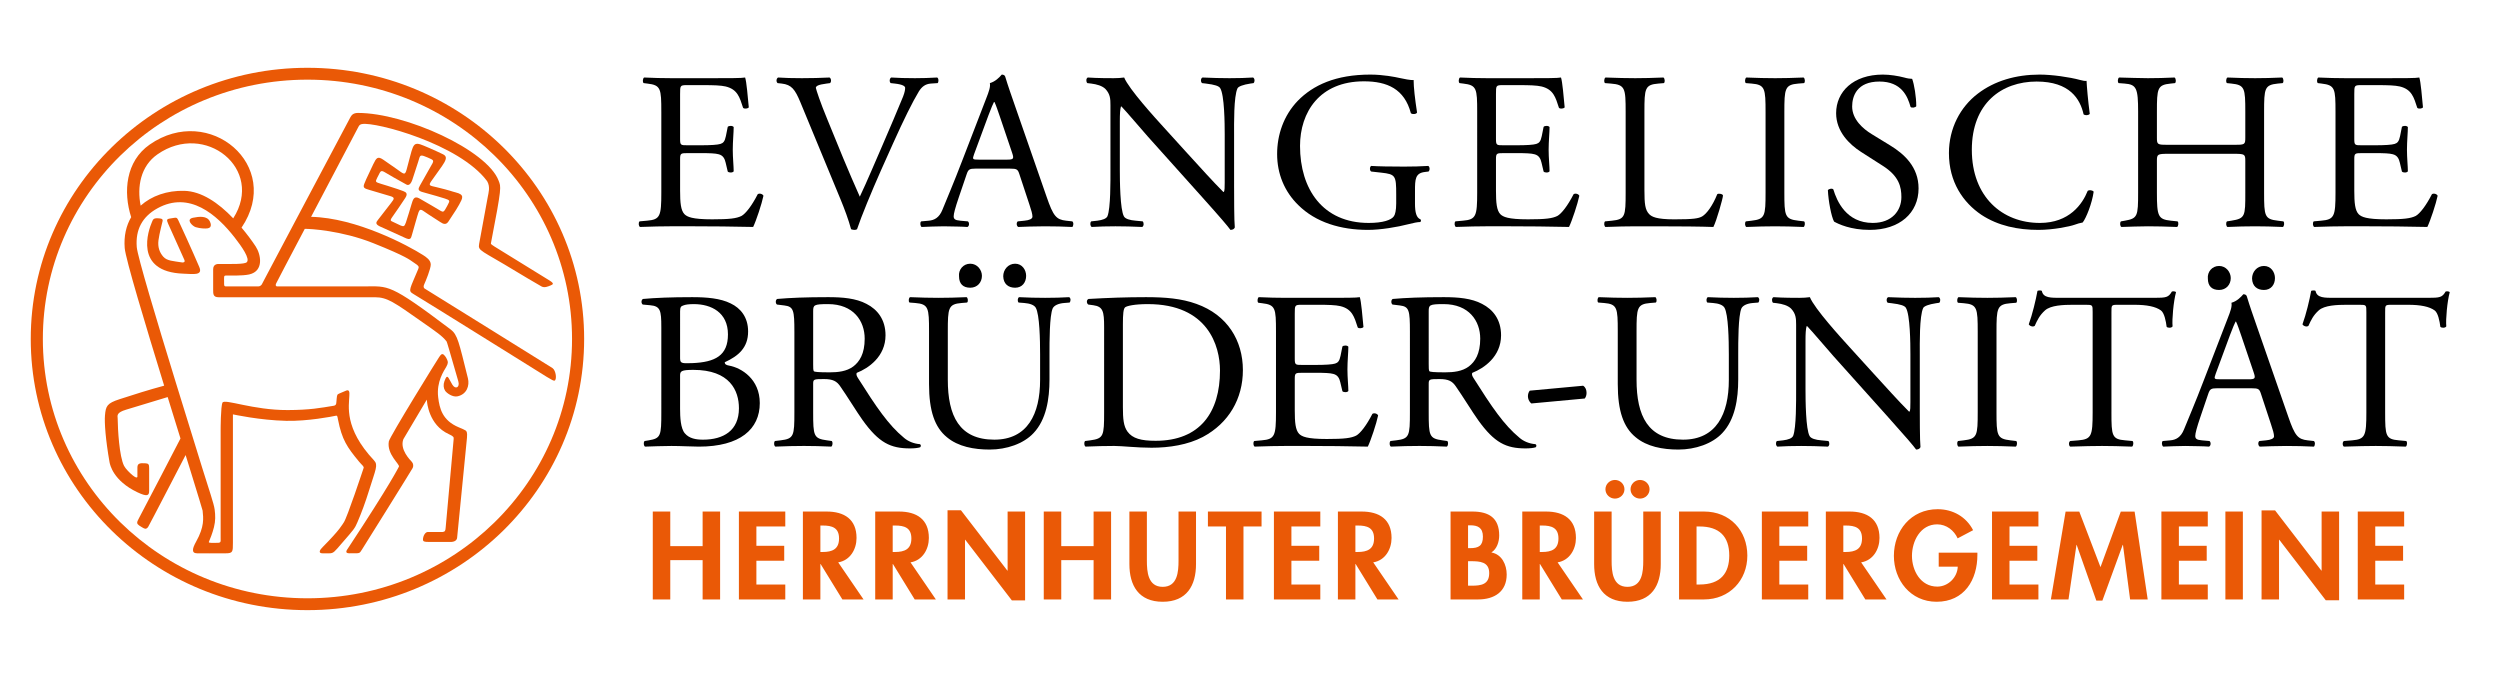
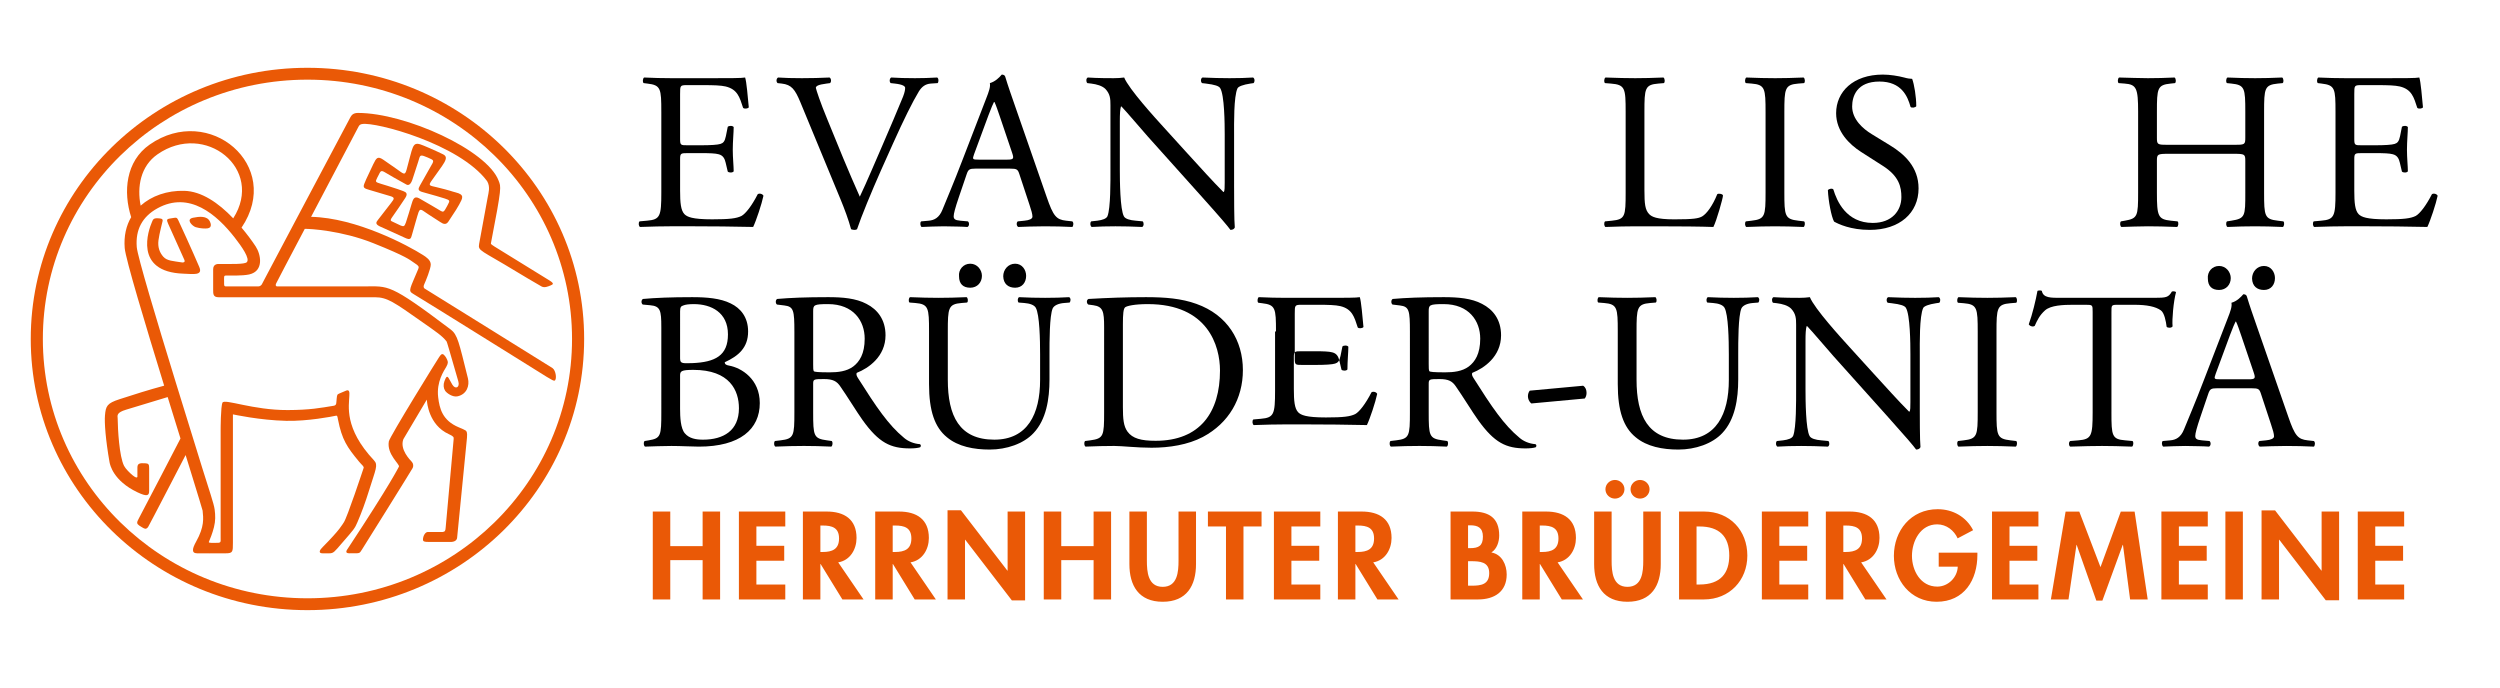
<svg xmlns="http://www.w3.org/2000/svg" version="1.2" overflow="visible" preserveAspectRatio="none" viewBox="0 0 512.236 143.732" xml:space="preserve" y="0px" x="0px" width="160" height="44">
  <path d="M135.499,23.382c0-4.88-0.094-5.584-2.862-5.911l-0.75-0.095    c-0.282-0.186-0.188-1.031,0.093-1.172c2.018,0.093,3.614,0.141,5.537,0.141    h8.821c3.003,0,5.771,0,6.334-0.141c0.282,0.797,0.563,4.175,0.751,6.24    c-0.188,0.282-0.938,0.375-1.172,0.093c-0.704-2.204-1.127-3.847-3.566-4.458    c-0.986-0.234-2.488-0.282-4.552-0.282h-3.379c-1.407,0-1.407,0.095-1.407,1.877    v9.385c0,1.312,0.141,1.312,1.549,1.312h2.721c1.971,0,3.426-0.093,3.989-0.281    c0.563-0.186,0.891-0.468,1.126-1.642l0.376-1.924    c0.234-0.282,1.032-0.282,1.22,0.047c0,1.126-0.188,2.955-0.188,4.739    c0,1.689,0.188,3.473,0.188,4.503c-0.188,0.329-0.986,0.329-1.22,0.047    l-0.422-1.83c-0.188-0.844-0.517-1.548-1.455-1.784    c-0.657-0.187-1.783-0.234-3.613-0.234h-2.721c-1.408,0-1.549,0.047-1.549,1.267    v6.616c0,2.486,0.141,4.082,0.892,4.88c0.563,0.563,1.548,1.079,5.677,1.079    c3.613,0,4.974-0.188,6.006-0.704c0.844-0.47,2.112-2.111,3.332-4.551    c0.328-0.234,0.985-0.093,1.172,0.329c-0.328,1.642-1.501,5.255-2.111,6.521    c-4.223-0.094-8.399-0.141-12.575-0.141h-4.223c-2.018,0-3.613,0.047-6.381,0.141    c-0.281-0.141-0.376-0.892-0.094-1.173l1.549-0.141    c2.674-0.234,2.909-0.938,2.909-5.865V23.382z" vector-effect="non-scaling-stroke" />
  <path d="M163.97,21.318c-1.079-2.628-1.783-3.613-3.8-3.847l-0.845-0.095    c-0.328-0.282-0.282-0.938,0.094-1.172c1.361,0.093,2.862,0.141,4.88,0.141    c2.064,0,3.707-0.047,5.677-0.141c0.329,0.187,0.422,0.89,0.094,1.172    l-0.704,0.095c-1.783,0.234-2.158,0.516-2.205,0.89    c0.093,0.47,0.891,3.003,2.346,6.57c2.158,5.441,4.317,10.838,6.663,16.187    c1.454-3.096,3.425-7.929,4.504-10.416c1.361-3.191,3.566-8.492,4.364-10.51    c0.374-0.985,0.422-1.502,0.422-1.831c0-0.327-0.47-0.704-2.112-0.89    l-0.845-0.095c-0.328-0.282-0.235-0.985,0.094-1.172    c1.313,0.093,3.096,0.141,4.88,0.141c1.548,0,3.003-0.047,4.551-0.141    c0.328,0.187,0.328,0.938,0.094,1.172l-1.408,0.095    c-1.126,0.093-1.83,0.656-2.44,1.642c-1.313,2.206-3.144,6.005-5.254,10.792    l-2.534,5.77c-1.876,4.317-4.082,9.76-4.879,12.248    c-0.141,0.093-0.329,0.141-0.516,0.141c-0.235,0-0.47-0.048-0.704-0.141    c-0.517-1.971-1.361-4.27-2.159-6.242L163.97,21.318z" vector-effect="non-scaling-stroke" />
  <path d="M208.87,36.426c-0.329-1.033-0.517-1.173-1.924-1.173h-7.085    c-1.173,0-1.455,0.141-1.783,1.126l-1.642,4.927    c-0.704,2.111-1.033,3.378-1.033,3.895c0,0.563,0.235,0.844,1.361,0.938    l1.549,0.141c0.328,0.235,0.328,0.985-0.094,1.173    c-1.22-0.094-2.675-0.094-4.88-0.141c-1.548,0-3.238,0.093-4.504,0.141    c-0.281-0.188-0.376-0.938-0.094-1.173l1.549-0.141    c1.126-0.093,2.158-0.61,2.814-2.299c0.845-2.159,2.159-5.208,4.13-10.464    l4.786-12.668c0.657-1.688,0.938-2.581,0.798-3.332    c1.126-0.328,1.924-1.172,2.439-1.782c0.281,0,0.61,0.093,0.704,0.422    c0.61,2.063,1.361,4.222,2.064,6.287l6.428,18.862    c1.361,4.036,1.97,4.739,3.988,4.973l1.267,0.141    c0.329,0.235,0.235,0.985,0,1.173c-1.923-0.094-3.565-0.141-5.677-0.141    c-2.253,0-4.036,0.093-5.396,0.141c-0.376-0.188-0.422-0.938-0.094-1.173    l1.361-0.141c0.986-0.093,1.642-0.375,1.642-0.844    c0-0.516-0.234-1.36-0.609-2.486L208.87,36.426z M199.579,32.25    c-0.375,1.08-0.329,1.126,0.985,1.126h5.771c1.361,0,1.454-0.187,1.033-1.453    l-2.534-7.649c-0.375-1.126-0.797-2.392-1.079-2.955h-0.094    c-0.141,0.234-0.61,1.36-1.126,2.768L199.579,32.25z" vector-effect="non-scaling-stroke" />
  <path d="M252.862,39.336c0,1.407,0,6.991,0.142,8.21    c-0.095,0.281-0.376,0.517-0.893,0.517c-0.562-0.799-1.923-2.44-6.005-7.086    l-10.886-12.387c-1.267-1.455-4.458-5.302-5.443-6.334h-0.094    c-0.188,0.563-0.235,1.643-0.235,3.05v10.228c0,2.206,0.047,8.305,0.845,9.712    c0.281,0.517,1.22,0.798,2.392,0.892l1.455,0.141    c0.281,0.376,0.235,0.939-0.094,1.173c-2.111-0.094-3.753-0.141-5.489-0.141    c-1.971,0-3.238,0.047-4.88,0.141c-0.328-0.234-0.375-0.892-0.094-1.173    l1.268-0.141c1.079-0.141,1.83-0.422,2.064-0.938    c0.657-1.689,0.609-7.413,0.609-9.667V21.974c0-1.314-0.047-2.299-1.032-3.377    c-0.657-0.658-1.783-0.985-2.91-1.126l-0.797-0.095    c-0.282-0.282-0.282-0.985,0.093-1.172c1.971,0.141,4.457,0.141,5.302,0.141    c0.751,0,1.548-0.047,2.158-0.141c0.939,2.393,6.475,8.586,8.023,10.321    l4.551,5.116c3.238,3.611,5.538,6.24,7.742,8.491h0.094    c0.189-0.234,0.189-0.985,0.189-1.97V28.121c0-2.204-0.048-8.305-0.939-9.712    c-0.282-0.422-1.033-0.704-2.909-0.938l-0.798-0.095    c-0.329-0.282-0.281-1.031,0.094-1.172c2.158,0.093,3.754,0.141,5.536,0.141    c2.019,0,3.238-0.047,4.833-0.141c0.375,0.234,0.375,0.89,0.094,1.172l-0.656,0.095    c-1.502,0.234-2.441,0.609-2.628,0.985c-0.798,1.688-0.704,7.506-0.704,9.664    V39.336z" vector-effect="non-scaling-stroke" />
-   <path d="M289.922,42.525c0,1.877,0.281,3.003,1.125,3.332    c0.142,0.141,0.142,0.422-0.047,0.563c-0.564,0-1.409,0.188-2.3,0.422    c-2.487,0.658-5.864,1.221-8.398,1.221c-5.583,0-10.698-1.548-14.311-5.209    c-2.815-2.815-4.315-6.521-4.315-10.65c0-3.988,1.312-8.023,4.223-11.121    c3.143-3.285,7.789-5.489,14.873-5.489c2.674,0,5.161,0.516,5.96,0.704    c0.89,0.188,2.347,0.516,2.909,0.422c0,1.548,0.282,3.988,0.704,6.803    c-0.141,0.376-0.985,0.422-1.267,0.141c-1.316-5.066-4.834-6.662-9.619-6.662    c-9.104,0-13.092,6.476-13.092,13.512c0,9.009,4.645,16.095,14.077,16.095    c2.909,0,4.643-0.61,5.161-1.407c0.234-0.329,0.468-1.173,0.468-2.676v-1.875    c0-3.942-0.141-4.224-3.05-4.553l-2.064-0.234c-0.374-0.188-0.328-1.032,0-1.173    c1.36,0.095,3.942,0.141,6.71,0.141c1.831,0,3.425-0.046,4.974-0.141    c0.328,0.188,0.376,0.892,0.047,1.173l-0.751,0.093    c-1.971,0.236-2.016,1.55-2.016,3.942V42.525z" vector-effect="non-scaling-stroke" />
-   <path d="M302.667,23.382c0-4.88-0.093-5.584-2.86-5.911l-0.751-0.095    c-0.283-0.186-0.188-1.031,0.093-1.172c2.018,0.093,3.613,0.141,5.538,0.141    h8.82c3.002,0,5.771,0,6.333-0.141c0.282,0.797,0.563,4.175,0.752,6.24    c-0.189,0.282-0.939,0.375-1.174,0.093c-0.703-2.204-1.126-3.847-3.565-4.458    c-0.986-0.234-2.487-0.282-4.553-0.282h-3.377c-1.407,0-1.407,0.095-1.407,1.877    v9.385c0,1.312,0.141,1.312,1.548,1.312h2.72c1.972,0,3.427-0.093,3.989-0.281    c0.563-0.186,0.891-0.468,1.126-1.642l0.377-1.924    c0.232-0.282,1.03-0.282,1.219,0.047c0,1.126-0.188,2.955-0.188,4.739    c0,1.689,0.188,3.473,0.188,4.503c-0.188,0.329-0.986,0.329-1.219,0.047    l-0.423-1.83c-0.189-0.844-0.517-1.548-1.456-1.784    c-0.656-0.187-1.782-0.234-3.613-0.234h-2.72c-1.407,0-1.548,0.047-1.548,1.267    v6.616c0,2.486,0.141,4.082,0.89,4.88c0.563,0.563,1.548,1.079,5.679,1.079    c3.613,0,4.974-0.188,6.006-0.704c0.845-0.47,2.111-2.111,3.332-4.551    c0.327-0.234,0.985-0.093,1.172,0.329c-0.328,1.642-1.503,5.255-2.111,6.521    c-4.222-0.094-8.398-0.141-12.575-0.141h-4.222c-2.02,0-3.613,0.047-6.382,0.141    c-0.282-0.141-0.377-0.892-0.096-1.173l1.55-0.141    c2.675-0.234,2.908-0.938,2.908-5.865V23.382z" vector-effect="non-scaling-stroke" />
  <path d="M333.086,23.382c0-4.926-0.095-5.677-3.05-5.911l-1.172-0.095    c-0.282-0.186-0.189-1.031,0.093-1.172c2.627,0.093,4.224,0.141,6.1,0.141    c1.829,0,3.425-0.047,5.771-0.141c0.281,0.141,0.375,0.985,0.093,1.172l-1.125,0.095    c-2.77,0.234-2.862,0.985-2.862,5.911v16.329c0,2.955,0.141,4.176,0.985,5.068    c0.515,0.516,1.408,1.079,5.113,1.079c3.99,0,4.975-0.188,5.725-0.61    c0.939-0.563,2.16-2.252,3.098-4.645c0.281-0.234,1.174-0.047,1.174,0.282    c0,0.515-1.316,5.302-1.971,6.569c-2.395-0.094-6.852-0.141-11.684-0.141h-4.316    c-1.971,0-3.473,0.047-6.1,0.141c-0.281-0.141-0.375-0.892-0.093-1.173    l1.407-0.141c2.72-0.281,2.815-0.938,2.815-5.865V23.382z" vector-effect="non-scaling-stroke" />
  <path d="M361.754,23.477c0-4.975-0.094-5.772-2.86-6.006l-1.176-0.095    c-0.281-0.186-0.187-1.031,0.096-1.172c2.347,0.093,3.94,0.141,5.91,0.141    c1.879,0,3.473-0.047,5.819-0.141c0.282,0.141,0.377,0.985,0.095,1.172    l-1.175,0.095c-2.767,0.234-2.86,1.031-2.86,6.006v16.704    c0,4.973,0.094,5.629,2.86,5.958l1.175,0.141c0.282,0.188,0.188,1.032-0.095,1.173    c-2.347-0.094-3.94-0.141-5.819-0.141c-1.97,0-3.563,0.047-5.91,0.141    c-0.282-0.141-0.377-0.892-0.096-1.173l1.176-0.141    c2.767-0.329,2.86-0.985,2.86-5.958V23.477z" vector-effect="non-scaling-stroke" />
  <path d="M383.109,48.063c-3.94,0-6.428-1.221-7.319-1.736    c-0.564-1.033-1.174-4.365-1.267-6.569c0.233-0.329,0.938-0.422,1.125-0.141    c0.704,2.392,2.629,6.991,8.07,6.991c3.941,0,5.865-2.581,5.865-5.396    c0-2.065-0.423-4.364-3.846-6.568l-4.458-2.91    c-2.347-1.548-5.068-4.224-5.068-8.071c0-4.456,3.473-8.069,9.571-8.069    c1.455,0,3.145,0.281,4.365,0.61c0.61,0.187,1.267,0.281,1.641,0.281    c0.423,1.126,0.845,3.752,0.845,5.725c-0.186,0.281-0.938,0.422-1.172,0.141    c-0.61-2.253-1.878-5.302-6.382-5.302c-4.599,0-5.584,3.049-5.584,5.207    c0,2.721,2.252,4.692,3.99,5.772l3.752,2.345    c2.957,1.831,5.865,4.553,5.865,9.009    C393.103,44.543,389.21,48.063,383.109,48.063z" vector-effect="non-scaling-stroke" />
-   <path d="M405.238,19.582c3.425-2.674,7.787-3.988,12.668-3.988    c2.533,0,6.098,0.516,8.304,1.126c0.564,0.141,0.893,0.234,1.315,0.188    c0.046,1.079,0.282,4.034,0.655,6.896c-0.232,0.329-0.936,0.377-1.267,0.095    c-0.704-3.191-2.815-6.85-9.619-6.85c-7.177,0-13.277,4.551-13.277,14.264    c0,9.853,6.241,15.296,13.935,15.296c6.052,0,8.729-3.942,9.806-6.709    c0.331-0.236,1.034-0.141,1.221,0.188c-0.327,2.438-1.548,5.537-2.251,6.428    c-0.564,0.093-1.126,0.282-1.644,0.468c-1.031,0.376-4.408,1.08-7.413,1.08    c-4.222,0-8.257-0.845-11.684-3.144c-3.754-2.581-6.662-6.851-6.662-12.904    C399.325,26.807,401.67,22.351,405.238,19.582z" vector-effect="non-scaling-stroke" />
  <path d="M444.283,32.156c-2.252,0-2.344,0.093-2.344,1.501v6.616    c0,4.927,0.232,5.583,2.861,5.865l1.361,0.141    c0.281,0.188,0.187,1.032-0.095,1.173c-2.534-0.094-4.128-0.141-5.957-0.141    c-2.02,0-3.613,0.093-5.443,0.141c-0.281-0.141-0.376-0.892-0.095-1.173    l0.799-0.141c2.625-0.47,2.72-0.938,2.72-5.865V23.382    c0-4.926-0.327-5.725-2.768-5.911l-1.218-0.095    c-0.281-0.186-0.19-1.031,0.092-1.172c2.301,0.046,3.895,0.141,5.914,0.141    c1.829,0,3.423-0.047,5.442-0.141c0.282,0.141,0.373,0.985,0.092,1.172    l-0.89,0.095c-2.724,0.282-2.815,0.985-2.815,5.911v5.397    c0,1.453,0.092,1.5,2.344,1.5h13.422c2.252,0,2.344-0.047,2.344-1.5v-5.397    c0-4.926-0.092-5.629-2.86-5.911l-0.894-0.095    c-0.281-0.186-0.186-1.031,0.095-1.172c2.16,0.093,3.754,0.141,5.679,0.141    c1.829,0,3.424-0.047,5.534-0.141c0.282,0.141,0.377,0.985,0.095,1.172    l-0.984,0.095c-2.72,0.282-2.815,0.985-2.815,5.911v16.892    c0,4.927,0.096,5.536,2.815,5.865l1.126,0.141    c0.281,0.188,0.186,1.032-0.096,1.173c-2.251-0.094-3.846-0.141-5.675-0.141    c-1.925,0-3.613,0.047-5.679,0.141c-0.281-0.141-0.376-0.892-0.095-1.173    l0.894-0.141c2.86-0.47,2.86-0.938,2.86-5.865V33.657    c0-1.408-0.092-1.501-2.344-1.501H444.283z" vector-effect="non-scaling-stroke" />
  <path d="M478.531,23.382c0-4.88-0.095-5.584-2.86-5.911l-0.753-0.095    c-0.281-0.186-0.187-1.031,0.095-1.172c2.017,0.093,3.613,0.141,5.538,0.141    h8.82c3.001,0,5.771,0,6.333-0.141c0.281,0.797,0.563,4.175,0.75,6.24    c-0.187,0.282-0.937,0.375-1.172,0.093c-0.704-2.204-1.126-3.847-3.564-4.458    c-0.988-0.234-2.487-0.282-4.553-0.282h-3.378c-1.407,0-1.407,0.095-1.407,1.877    v9.385c0,1.312,0.141,1.312,1.548,1.312h2.721c1.97,0,3.427-0.093,3.989-0.281    c0.564-0.186,0.891-0.468,1.126-1.642l0.376-1.924    c0.232-0.282,1.031-0.282,1.218,0.047c0,1.126-0.186,2.955-0.186,4.739    c0,1.689,0.186,3.473,0.186,4.503c-0.186,0.329-0.985,0.329-1.218,0.047    l-0.422-1.83c-0.19-0.844-0.517-1.548-1.456-1.784    c-0.658-0.187-1.784-0.234-3.613-0.234h-2.721c-1.407,0-1.548,0.047-1.548,1.267    v6.616c0,2.486,0.141,4.082,0.891,4.88c0.562,0.563,1.548,1.079,5.679,1.079    c3.613,0,4.972-0.188,6.006-0.704c0.844-0.47,2.11-2.111,3.332-4.551    c0.327-0.234,0.984-0.093,1.171,0.329c-0.327,1.642-1.502,5.255-2.11,6.521    c-4.223-0.094-8.398-0.141-12.575-0.141h-4.222c-2.02,0-3.613,0.047-6.383,0.141    c-0.281-0.141-0.376-0.892-0.095-1.173l1.548-0.141    c2.675-0.234,2.91-0.938,2.91-5.865V23.382z" vector-effect="non-scaling-stroke" />
  <path d="M135.499,68.365c0-3.473-0.188-4.364-2.299-4.551l-1.501-0.141    c-0.376-0.281-0.328-0.985,0.047-1.173c2.534-0.234,5.724-0.375,10.088-0.375    c2.956,0,5.771,0.234,7.883,1.313c2.018,0.985,3.566,2.862,3.566,5.865    c0,3.379-1.97,5.116-4.786,6.429c0,0.469,0.375,0.609,0.892,0.703    c2.533,0.47,6.287,2.816,6.287,7.837c0,5.443-4.035,9.103-12.481,9.103    c-1.361,0-3.659-0.141-5.63-0.141c-2.064,0-3.66,0.093-5.395,0.141    c-0.282-0.141-0.376-0.893-0.094-1.174l0.845-0.141    c2.486-0.422,2.58-0.938,2.58-5.865V68.365z M139.346,74.605    c0,1.314,0.047,1.408,2.44,1.314c4.786-0.188,7.367-1.595,7.367-6.006    c0-4.598-3.425-6.334-6.991-6.334c-1.032,0-1.736,0.095-2.158,0.281    c-0.469,0.141-0.657,0.376-0.657,1.221V74.605z M139.346,85.491    c0,1.688,0.094,4.083,0.985,5.113c0.892,1.08,2.299,1.315,3.707,1.315    c4.175,0,7.366-1.877,7.366-6.568c0-3.707-1.877-8.024-9.337-8.024    c-2.533,0-2.722,0.282-2.722,1.221V85.491z" vector-effect="non-scaling-stroke" />
  <path d="M162.764,69.35c0-4.458-0.141-5.255-2.065-5.491l-1.501-0.187    c-0.329-0.235-0.329-0.985,0.047-1.173c2.627-0.234,5.865-0.375,10.463-0.375    c2.909,0,5.677,0.234,7.835,1.407c2.252,1.173,3.895,3.285,3.895,6.569    c0,4.457-3.519,6.897-5.865,7.835c-0.235,0.282,0,0.752,0.235,1.126    c3.753,6.054,6.24,9.808,9.431,12.482c0.797,0.704,1.97,1.22,3.237,1.314    c0.235,0.093,0.282,0.468,0.048,0.656c-0.422,0.141-1.173,0.233-2.064,0.233    c-3.989,0-6.381-1.171-9.713-5.91c-1.219-1.736-3.143-4.974-4.598-7.086    c-0.704-1.033-1.455-1.501-3.332-1.501c-2.111,0-2.205,0.046-2.205,1.032v5.911    c0,4.928,0.094,5.49,2.816,5.865l0.985,0.141    c0.282,0.236,0.188,1.033-0.094,1.174c-2.111-0.094-3.707-0.141-5.584-0.141    c-1.97,0-3.659,0.047-5.865,0.141c-0.281-0.141-0.375-0.845-0.093-1.174    l1.173-0.141c2.721-0.329,2.815-0.938,2.815-5.865V69.35z M166.611,76.059    c0,0.845,0,1.362,0.141,1.549c0.141,0.141,0.845,0.235,3.238,0.235    c1.689,0,3.472-0.188,4.833-1.221c1.268-0.985,2.347-2.627,2.347-5.818    c0-3.706-2.299-7.227-7.507-7.227c-2.91,0-3.05,0.188-3.05,1.502V76.059z" vector-effect="non-scaling-stroke" />
  <path d="M213.11,74.042c0-2.908-0.094-8.305-0.892-9.712    c-0.328-0.563-1.172-0.892-2.346-0.985l-1.172-0.093    c-0.281-0.329-0.188-0.939,0.093-1.126c1.783,0.093,3.52,0.141,5.349,0.141    c1.971,0,3.238-0.047,4.928-0.141c0.374,0.234,0.328,0.844,0.093,1.126    l-1.126,0.093c-1.173,0.093-2.064,0.515-2.346,1.125    c-0.657,1.548-0.657,6.945-0.657,9.572v5.303c0,4.082-0.657,8.397-3.284,11.214    c-2.018,2.205-5.49,3.426-8.962,3.426c-3.237,0-6.475-0.61-8.774-2.581    c-2.486-2.065-3.66-5.49-3.66-11.074V69.257c0-4.88-0.093-5.678-2.815-5.912    l-1.173-0.093c-0.281-0.188-0.188-0.985,0.094-1.126    c2.346,0.093,3.941,0.141,5.817,0.141c1.924,0,3.473-0.047,5.772-0.141    c0.281,0.141,0.375,0.938,0.093,1.126l-1.126,0.093    c-2.721,0.234-2.815,1.032-2.815,5.912V79.391c0,7.554,2.347,12.527,9.525,12.527    c6.804,0,9.384-5.348,9.384-12.482V74.042z M196.5,57.76    c-0.141-1.36,0.844-2.628,2.299-2.628c1.455,0,2.393,1.314,2.393,2.535    c0,1.36-0.939,2.486-2.393,2.486C197.344,60.153,196.5,59.356,196.5,57.76z     M205.556,57.76c0-1.36,0.985-2.628,2.44-2.628    c1.454,0,2.252,1.314,2.252,2.535c0,1.36-0.798,2.486-2.252,2.486    C206.588,60.153,205.602,59.356,205.556,57.76z" vector-effect="non-scaling-stroke" />
  <path d="M226.228,68.365c0-3.284-0.235-4.27-2.205-4.551l-1.033-0.141    c-0.375-0.235-0.422-0.985,0.047-1.173c3.988-0.234,7.789-0.375,11.777-0.375    c3.941,0,7.272,0.281,10.323,1.407c6.334,2.299,9.524,7.647,9.524,13.841    c0,5.958-2.861,11.072-8.21,13.982c-3.05,1.643-6.898,2.251-10.511,2.251    c-3.003,0-6.006-0.374-7.648-0.374c-1.97,0-3.66,0.047-5.865,0.141    c-0.281-0.141-0.375-0.893-0.094-1.174l1.08-0.141    c2.721-0.375,2.815-0.938,2.815-5.865V68.365z M230.075,85.116    c0,2.485,0.141,3.988,0.939,5.114c1.033,1.454,2.815,1.924,5.771,1.924    c9.103,0,13.185-5.96,13.185-14.688c0-5.161-2.486-13.888-14.78-13.888    c-2.769,0-4.27,0.376-4.645,0.658c-0.375,0.282-0.47,1.455-0.47,3.566V85.116z" vector-effect="non-scaling-stroke" />
-   <path d="M261.442,69.302c0-4.88-0.094-5.584-2.862-5.911l-0.75-0.095    c-0.282-0.187-0.189-1.031,0.093-1.171c2.018,0.093,3.613,0.141,5.537,0.141    h8.821c3.001,0,5.771,0,6.333-0.141c0.282,0.797,0.564,4.174,0.752,6.24    c-0.188,0.281-0.938,0.375-1.174,0.093c-0.704-2.205-1.126-3.847-3.564-4.457    c-0.986-0.234-2.487-0.282-4.553-0.282h-3.377c-1.408,0-1.408,0.095-1.408,1.877    v9.385c0,1.313,0.141,1.313,1.549,1.313h2.721c1.971,0,3.426-0.094,3.988-0.281    c0.563-0.188,0.891-0.469,1.126-1.642l0.377-1.924    c0.231-0.282,1.03-0.282,1.219,0.047c0,1.126-0.189,2.955-0.189,4.739    c0,1.688,0.189,3.473,0.189,4.504c-0.189,0.328-0.987,0.328-1.219,0.047    l-0.423-1.829c-0.189-0.845-0.517-1.549-1.456-1.784    c-0.656-0.187-1.782-0.234-3.612-0.234h-2.721c-1.408,0-1.549,0.048-1.549,1.267    v6.616c0,2.486,0.141,4.082,0.892,4.881c0.562,0.562,1.548,1.078,5.678,1.078    c3.613,0,4.973-0.188,6.006-0.704c0.845-0.47,2.11-2.11,3.332-4.551    c0.327-0.234,0.984-0.093,1.171,0.329c-0.327,1.642-1.502,5.255-2.11,6.521    c-4.223-0.094-8.398-0.141-12.575-0.141h-4.223    c-2.018,0-3.613,0.047-6.381,0.141c-0.282-0.141-0.376-0.893-0.095-1.174    l1.549-0.141c2.674-0.234,2.909-0.938,2.909-5.865V69.302z" vector-effect="non-scaling-stroke" />
+   <path d="M261.442,69.302c0-4.88-0.094-5.584-2.862-5.911l-0.75-0.095    c-0.282-0.187-0.189-1.031,0.093-1.171c2.018,0.093,3.613,0.141,5.537,0.141    h8.821c3.001,0,5.771,0,6.333-0.141c0.282,0.797,0.564,4.174,0.752,6.24    c-0.188,0.281-0.938,0.375-1.174,0.093c-0.704-2.205-1.126-3.847-3.564-4.457    c-0.986-0.234-2.487-0.282-4.553-0.282h-3.377c-1.408,0-1.408,0.095-1.408,1.877    v9.385c0,1.313,0.141,1.313,1.549,1.313h2.721c1.971,0,3.426-0.094,3.988-0.281    c0.563-0.188,0.891-0.469,1.126-1.642l0.377-1.924    c0.231-0.282,1.03-0.282,1.219,0.047c0,1.126-0.189,2.955-0.189,4.739    c-0.189,0.328-0.987,0.328-1.219,0.047    l-0.423-1.829c-0.189-0.845-0.517-1.549-1.456-1.784    c-0.656-0.187-1.782-0.234-3.612-0.234h-2.721c-1.408,0-1.549,0.048-1.549,1.267    v6.616c0,2.486,0.141,4.082,0.892,4.881c0.562,0.562,1.548,1.078,5.678,1.078    c3.613,0,4.973-0.188,6.006-0.704c0.845-0.47,2.11-2.11,3.332-4.551    c0.327-0.234,0.984-0.093,1.171,0.329c-0.327,1.642-1.502,5.255-2.11,6.521    c-4.223-0.094-8.398-0.141-12.575-0.141h-4.223    c-2.018,0-3.613,0.047-6.381,0.141c-0.282-0.141-0.376-0.893-0.095-1.174    l1.549-0.141c2.674-0.234,2.909-0.938,2.909-5.865V69.302z" vector-effect="non-scaling-stroke" />
  <path d="M288.884,69.35c0-4.458-0.141-5.255-2.064-5.491l-1.5-0.187    c-0.331-0.235-0.331-0.985,0.045-1.173c2.629-0.234,5.865-0.375,10.464-0.375    c2.91,0,5.677,0.234,7.836,1.407c2.251,1.173,3.895,3.285,3.895,6.569    c0,4.457-3.519,6.897-5.865,7.835c-0.235,0.282,0,0.752,0.235,1.126    c3.753,6.054,6.238,9.808,9.43,12.482c0.799,0.704,1.971,1.22,3.237,1.314    c0.235,0.093,0.281,0.468,0.049,0.656c-0.423,0.141-1.175,0.233-2.065,0.233    c-3.989,0-6.382-1.171-9.714-5.91c-1.22-1.736-3.143-4.974-4.597-7.086    c-0.704-1.033-1.455-1.501-3.332-1.501c-2.111,0-2.204,0.046-2.204,1.032v5.911    c0,4.928,0.093,5.49,2.814,5.865l0.985,0.141    c0.281,0.236,0.186,1.033-0.096,1.174c-2.11-0.094-3.704-0.141-5.583-0.141    c-1.971,0-3.659,0.047-5.865,0.141c-0.281-0.141-0.373-0.845-0.092-1.174    l1.172-0.141c2.722-0.329,2.815-0.938,2.815-5.865V69.35z M292.734,76.059    c0,0.845,0,1.362,0.141,1.549c0.141,0.141,0.844,0.235,3.236,0.235    c1.689,0,3.473-0.188,4.833-1.221c1.267-0.985,2.347-2.627,2.347-5.818    c0-3.706-2.3-7.227-7.507-7.227c-2.909,0-3.05,0.188-3.05,1.502V76.059z" vector-effect="non-scaling-stroke" />
  <path d="M324.372,80.643c0.516,0.329,0.703,0.892,0.703,1.502    c0,0.469-0.141,0.891-0.374,1.172l-10.934,1.033    c-0.516-0.423-0.704-1.033-0.704-1.501c0-0.47,0.141-0.892,0.375-1.174    L324.372,80.643z" vector-effect="non-scaling-stroke" />
  <path d="M354.227,74.042c0-2.908-0.094-8.305-0.892-9.712    c-0.327-0.563-1.172-0.892-2.347-0.985l-1.172-0.093    c-0.281-0.329-0.188-0.939,0.093-1.126c1.782,0.093,3.52,0.141,5.35,0.141    c1.971,0,3.237-0.047,4.926-0.141c0.377,0.234,0.329,0.844,0.096,1.126    l-1.126,0.093c-1.176,0.093-2.065,0.515-2.347,1.125    c-0.658,1.548-0.658,6.945-0.658,9.572v5.303c0,4.082-0.656,8.397-3.283,11.214    c-2.019,2.205-5.49,3.426-8.963,3.426c-3.236,0-6.476-0.61-8.772-2.581    c-2.487-2.065-3.661-5.49-3.661-11.074V69.257c0-4.88-0.093-5.678-2.814-5.912    l-1.174-0.093c-0.281-0.188-0.186-0.985,0.095-1.126    c2.346,0.093,3.941,0.141,5.816,0.141c1.925,0,3.473-0.047,5.773-0.141    c0.281,0.141,0.373,0.938,0.092,1.126l-1.126,0.093    c-2.72,0.234-2.814,1.032-2.814,5.912V79.391c0,7.554,2.347,12.527,9.524,12.527    c6.804,0,9.385-5.348,9.385-12.482V74.042z" vector-effect="non-scaling-stroke" />
  <path d="M393.353,85.257c0,1.407,0,6.991,0.141,8.21    c-0.095,0.281-0.376,0.518-0.892,0.518c-0.562-0.799-1.923-2.44-6.006-7.086    l-10.884-12.387c-1.268-1.455-4.458-5.302-5.443-6.335h-0.095    c-0.187,0.563-0.235,1.643-0.235,3.051v10.228c0,2.206,0.049,8.306,0.846,9.713    c0.281,0.517,1.22,0.799,2.393,0.892l1.455,0.141    c0.281,0.377,0.233,0.939-0.095,1.174c-2.111-0.094-3.753-0.141-5.489-0.141    c-1.97,0-3.236,0.047-4.88,0.141c-0.327-0.234-0.376-0.893-0.095-1.174    l1.269-0.141c1.078-0.141,1.829-0.422,2.063-0.938    c0.657-1.689,0.61-7.413,0.61-9.667V67.895c0-1.314-0.048-2.299-1.033-3.377    c-0.656-0.658-1.781-0.985-2.909-1.126l-0.796-0.095    c-0.281-0.281-0.281-0.985,0.092-1.171c1.973,0.141,4.458,0.141,5.303,0.141    c0.753,0,1.548-0.047,2.16-0.141c0.938,2.393,6.474,8.586,8.022,10.321    l4.553,5.116c3.237,3.611,5.536,6.239,7.74,8.491h0.096    c0.186-0.234,0.186-0.985,0.186-1.971V74.042c0-2.204-0.046-8.305-0.938-9.712    c-0.281-0.422-1.032-0.704-2.907-0.937l-0.799-0.095    c-0.329-0.281-0.281-1.031,0.093-1.171c2.159,0.093,3.755,0.141,5.536,0.141    c2.02,0,3.239-0.047,4.835-0.141c0.374,0.234,0.374,0.89,0.093,1.171    l-0.656,0.095c-1.502,0.234-2.441,0.609-2.628,0.985    c-0.799,1.689-0.704,7.507-0.704,9.665V85.257z" vector-effect="non-scaling-stroke" />
  <path d="M405.224,69.398c0-4.975-0.095-5.772-2.862-6.006l-1.173-0.095    c-0.281-0.187-0.186-1.031,0.095-1.171c2.345,0.093,3.94,0.141,5.911,0.141    c1.877,0,3.473-0.047,5.819-0.141c0.281,0.141,0.374,0.985,0.093,1.171    l-1.173,0.095c-2.77,0.234-2.862,1.031-2.862,6.006v16.704    c0,4.973,0.093,5.629,2.862,5.958l1.173,0.141    c0.281,0.188,0.189,1.033-0.093,1.174c-2.347-0.094-3.942-0.141-5.819-0.141    c-1.971,0-3.566,0.047-5.911,0.141c-0.281-0.141-0.376-0.893-0.095-1.174    l1.173-0.141c2.768-0.329,2.862-0.985,2.862-5.958V69.398z" vector-effect="non-scaling-stroke" />
  <path d="M432.622,86.194c0,4.928,0.091,5.631,2.814,5.865l1.502,0.141    c0.281,0.188,0.187,1.033-0.095,1.174c-2.674-0.094-4.271-0.141-6.146-0.141    c-1.876,0-3.519,0.047-6.523,0.141c-0.281-0.141-0.373-0.938,0-1.174    l1.689-0.141c2.677-0.234,2.909-0.938,2.909-5.865V65.221    c0-1.455,0-1.502-1.407-1.502h-2.579c-2.02,0-4.599,0.095-5.773,1.173    c-1.126,1.033-1.593,2.065-2.11,3.239c-0.374,0.281-1.03,0.045-1.221-0.329    c0.753-2.111,1.457-5.114,1.784-6.991c0.14-0.095,0.752-0.141,0.893,0    c0.281,1.501,1.829,1.455,3.986,1.455h19.003c2.533,0,2.955-0.095,3.659-1.314    c0.235-0.095,0.752-0.048,0.844,0.141c-0.514,1.923-0.844,5.725-0.703,7.132    c-0.186,0.374-0.985,0.374-1.218,0.093c-0.141-1.173-0.472-2.908-1.175-3.425    c-1.077-0.797-2.86-1.173-5.443-1.173h-3.332c-1.407,0-1.357,0.047-1.357,1.596    V86.194z" vector-effect="non-scaling-stroke" />
  <path d="M463.262,82.346c-0.327-1.032-0.514-1.173-1.921-1.173h-7.086    c-1.175,0-1.456,0.141-1.784,1.126l-1.643,4.928    c-0.704,2.11-1.031,3.377-1.031,3.895c0,0.562,0.236,0.845,1.361,0.938    l1.549,0.141c0.327,0.236,0.327,0.985-0.096,1.174    c-1.221-0.094-2.674-0.094-4.88-0.141c-1.548,0-3.236,0.093-4.503,0.141    c-0.281-0.188-0.377-0.938-0.095-1.174l1.548-0.141    c1.126-0.093,2.16-0.61,2.815-2.299c0.848-2.159,2.16-5.208,4.131-10.464    l4.785-12.668c0.657-1.689,0.939-2.58,0.798-3.332    c1.126-0.327,1.925-1.171,2.438-1.782c0.285,0,0.612,0.093,0.707,0.422    c0.608,2.064,1.358,4.222,2.062,6.288l6.428,18.862    c1.361,4.035,1.97,4.738,3.989,4.973l1.267,0.141    c0.327,0.236,0.236,0.985,0,1.174c-1.924-0.094-3.567-0.141-5.678-0.141    c-2.252,0-4.036,0.093-5.395,0.141c-0.376-0.188-0.422-0.938-0.095-1.174    l1.361-0.141c0.985-0.093,1.644-0.375,1.644-0.845c0-0.515-0.236-1.359-0.612-2.485    L463.262,82.346z M452.377,58.23c-0.141-1.361,0.845-2.628,2.301-2.628    c1.453,0,2.392,1.314,2.392,2.533c0,1.361-0.939,2.487-2.392,2.487    C453.221,60.623,452.377,59.826,452.377,58.23z M453.974,78.171    c-0.377,1.08-0.331,1.126,0.985,1.126h5.77c1.361,0,1.457-0.187,1.034-1.453    l-2.536-7.649c-0.373-1.126-0.796-2.393-1.077-2.955h-0.095    c-0.141,0.234-0.608,1.36-1.126,2.768L453.974,78.171z M461.433,58.23    c0-1.361,0.985-2.628,2.441-2.628c1.453,0,2.252,1.314,2.252,2.533    c0,1.361-0.799,2.487-2.252,2.487C462.467,60.623,461.482,59.826,461.433,58.23z" vector-effect="non-scaling-stroke" />
-   <path d="M488.703,86.194c0,4.928,0.095,5.631,2.815,5.865l1.502,0.141    c0.281,0.188,0.187,1.033-0.095,1.174c-2.674-0.094-4.269-0.141-6.146-0.141    c-1.876,0-3.518,0.047-6.521,0.141c-0.281-0.141-0.376-0.938,0-1.174l1.69-0.141    c2.674-0.234,2.906-0.938,2.906-5.865V65.221c0-1.455,0-1.502-1.407-1.502h-2.579    c-2.02,0-4.599,0.095-5.771,1.173c-1.126,1.033-1.597,2.065-2.114,3.239    c-0.373,0.281-1.031,0.045-1.218-0.329c0.75-2.111,1.453-5.114,1.781-6.991    c0.144-0.095,0.752-0.141,0.894,0c0.281,1.501,1.829,1.455,3.986,1.455h19.002    c2.537,0,2.959-0.095,3.663-1.314c0.232-0.095,0.749-0.048,0.844,0.141    c-0.517,1.923-0.844,5.725-0.703,7.132c-0.19,0.374-0.985,0.374-1.221,0.093    c-0.141-1.173-0.469-2.908-1.172-3.425c-1.08-0.797-2.864-1.173-5.443-1.173    h-3.331c-1.408,0-1.362,0.047-1.362,1.596V86.194z" vector-effect="non-scaling-stroke" />
  <path d="M37.337,54.871      c-1.831-0.301-3.117-0.313-3.881-1.202c-0.764-0.889-1.165-2-0.985-3.449      c0.18-1.449,0.813-3.772,0.849-4.025c0.068-0.492-0.328-0.52-0.984-0.561      c-0.964-0.061-1.011,0.342-1.216,0.82c-0.656,1.53-3.836,10.402,6.478,10.762      c1.988,0.069,4.002,0.451,3.237-1.389c-1.285-3.088-4.072-9.318-4.318-9.811      c-0.246-0.492-0.328-0.547-0.793-0.479c-0.379,0.056-0.396,0.055-0.984,0.164      c-0.648,0.121-0.588,0.328-0.287,1.08c0,0,2.901,6.578,3.32,7.542      C38.048,54.953,37.337,54.871,37.337,54.871z" fill="#ea5906" fill-rule="evenodd" vector-effect="non-scaling-stroke" />
  <path d="M40.097,47.492      c0.902,0.287,1.995,0.328,2.46,0.246c0.975-0.172,0.584-1.125,0.464-1.394      c-0.574-1.285-2.227-1.08-3.471-0.82C37.987,45.851,39.427,47.279,40.097,47.492z" fill="#ea5906" fill-rule="evenodd" vector-effect="non-scaling-stroke" />
  <path d="M113.202,76.953      c-0.449-0.311-25.266-16.034-26.182-16.616c-0.301-0.191-0.246-0.574-0.109-0.875      c0.303-0.666,1.35-3.27,1.35-4.154c0-0.95-0.967-1.585-1.596-1.994      c-2.979-1.94-13.637-7.789-22.923-7.983      c3.909-7.585,8.251-16.003,9.751-18.915c0.191-0.375,0.481-0.442,0.711-0.484      c2.678-0.492,19.922,4.127,25.606,11.942c0.711,1.203,0.246,2.578,0.137,3.255      c-0.082,0.517-1.377,7.671-1.775,9.863c-0.273,1.503,0.328,1.257,7.646,5.8      c2.033,1.262,2.41,1.47,5.115,3.082c0.613,0.365,1.375,0.013,1.859-0.191      c0.519-0.219,0.84-0.382-0.191-1.039c-3.607-2.295-3.607-2.295-11.287-7.105      c-0.996-0.623-0.654-0.609-0.729-0.666c2.287-12.014,2.072-11.758,1.576-13.107      c-2.352-6.394-19.076-14.155-28.805-14.155c-0.93,0-1.283,0.41-1.533,0.847      c-0.25,0.437-18.226,35.062-18.171,34.981c-0.018,0.025-0.246,0.438-0.738,0.438      c-1.57,0.006-5.616,0-6.628,0c-0.41,0-0.369-0.26-0.369-0.943      c0-1.038-0.097-1.325,0.369-1.325c0.588,0,3.407,0.081,4.762-0.228      c3.089-0.703,2.412-4.199,1.335-5.865c-0.758-1.174-1.75-2.542-2.893-3.924      c8.587-12.947-6.62-26.051-18.822-17.366      c-4.913,3.497-5.455,9.884-3.791,15.177c-1.02,1.771-1.521,3.933-1.325,6.454      c0.177,2.275,4.195,15.873,8.083,28.775c-3.13,0.862-6.191,1.847-9.143,2.83      c-2.565,0.855-2.818,1.407-2.984,3.396c-0.123,1.475,0.112,5.002,0.942,9.812      c0.097,0.442,0.703,3.818,5.704,6.25c2.045,0.994,2.405,0.688,2.405-0.301      c0-0.383,0-4.318,0-4.782c0-0.765-0.137-0.947-0.848-0.983      c-1.065-0.055-1.53,0.027-1.558,0.847c-0.007,0.219,0,1.831,0,1.831      s0.137,0.766-0.984-0.164c-0.556-0.461-1.445-1.36-1.749-1.968      c-0.983-1.968-1.286-7.632-1.312-9.92c-0.062-0.651-0.219-1.229,1.723-1.825      c1.942-0.596,7.901-2.459,8.523-2.637c0.904,2.991,1.794,5.926,2.625,8.658      c0,0-8.028,15.805-8.511,16.669c-0.52,0.929-0.451,1.147,0.041,1.517      c0.219,0.164,0.724,0.458,0.875,0.547c0.464,0.273,0.757,0.104,0.984-0.273      c0.328-0.547,7.663-14.999,7.663-14.999l1.037,3.417      c1.517,5.003,2.435,8.094,2.447,8.207c0.158,1.578,0.399,3.33-1.336,6.49      c-0.765,1.394-1.008,2.414,0.191,2.43c0.907,0.031,4.099,0,5.876,0      c1.476,0,1.476-0.325,1.476-2.211c0-2.623,0-21.59,0-26.836      c0.111,0.016,5.496,1.231,10.943,1.352c4.374,0.096,9.367-0.894,10.105-1.062      c0.34-0.076,0.34,0.031,0.473,0.735c0.82,4.302,1.873,5.823,4.332,8.868      c0.574,0.71,1.039,0.983,0.93,1.312c-0.106,0.316-3.395,10.458-4.072,11.396      c-0.355,0.492-0.629,1.34-4.291,5.111c-0.656,0.628-0.986,1.336-0.055,1.336      c0.848,0,0.219,0,1.367,0c0.902,0,1.059-0.307,2.514-2.02      c2.625-3.088,2.705-3.143,3.279-4.51c0.83-1.973,1.592-4.043,2.404-6.723      c1.312-4.317,1.881-5.203,0.984-6.176c-6.197-6.725-5.117-11.463-5.057-13.521      c0.076-0.855-0.064-1.317-0.643-1.071c-0.758,0.322-0.031,0.016-1.324,0.57      c-0.564,0.241-0.533,0.292-0.631,1.116c-0.1,0.823,0.057,1.372-0.598,1.482      c-2.75,0.459-4.853,0.885-9.43,0.902c-7.133,0.027-12.936-2.413-13.364-1.558      c-0.382,0.765-0.382,5.739-0.382,5.739s0,20.249,0,22.545      c0,0.957,0.164,1.066-1.203,1.039c-1.339,0-1.312,0-1.121-0.438      c0.132-0.303,0.628-1.503,0.956-2.842c0.328-1.34,0.301-2.46,0.14-3.703      c-0.16-1.244-1.106-3.949-2.541-8.68c-1.475-4.867-3.436-11.297-5.403-17.824      c-3.974-13.184-7.863-26.417-8.013-28.345c-0.286-3.663,1.13-6.361,4.23-8.108      c6.527-3.678,12.134,1.263,15.85,6.128c1.427,1.867,3.196,4.423,2.459,5.138      c-0.464,0.45-3.019,0.368-5.711,0.368c-0.118,0-1.175-0.082-1.175,1.107      c0,0.479,0,3.144,0,4.236c0,0.901-0.03,1.611,1.121,1.611      c0.957,0,31.586,0,32.002,0c2.568,0,3.936,1.039,9.731,5.193      c2.883,2.066,4.07,2.869,4.973,4.044c0.07,0.093,0.41,1.258,2.404,8.336      c0.371,1.314-0.609,1.748-1.217,0.715c-0.346-0.588-0.449-0.82-0.672-1.223      c-0.377-0.717-0.572-0.556-0.953,0.48c-0.268,0.73-0.192,1.475,0.137,1.994      c0.328,0.52,1.559,1.395,2.541,1.176c1.928-0.429,2.502-2.262,2.133-3.771      c-1.859-7.598-2.107-9.107-3.553-10.222      c-12.627-9.729-12.682-8.99-17.654-8.99c-0.416,0-10.659,0-17.956,0      c-0.161-0.092-0.328-0.164-0.133-0.613c0.194-0.449,2.614-5.102,5.866-11.414      c0.967-0.037,7.528,0.332,14.026,2.982c6.945,2.831,7.496,3.522,8.09,3.908      c1.477,0.956,1.258,1.038,1.148,1.476c-1.723,4.236-2.133,4.564-1.094,5.192      c2.35,1.422,25.77,16.344,27.41,17.381c1.039,0.656,1.445,0.851,1.598,0.795      C114.139,79.391,113.913,77.444,113.202,76.953z M47.787,45.646      c-3.073-3.289-6.524-5.651-10.013-5.75c-3.539-0.102-6.721,1.061-8.955,3.097      c-0.766-3.9-0.044-8.241,3.443-10.724      C42.02,25.325,54.246,35.333,47.787,45.646z" fill="#ea5906" fill-rule="evenodd" vector-effect="non-scaling-stroke" />
  <path d="M93.36,40.223      c-0.873-0.218-0.928-0.354-3.936-1.093c-1.352-0.332-1.721-0.273-1.037-1.285      c2.422-3.583,3.826-4.863,2.389-5.587c-1.44-0.724-4.168-1.937-4.678-2.087      c-1.647-0.486-1.5,0.588-2.795,5.324c-0.359,1.318-0.629,0.82-2.185-0.273      c-1.252-0.879-1.859-1.311-2.623-1.858c-1.094-0.737-1.367-0.409-2.023,0.983      c-1.545,3.285-1.662,3.639-1.83,4.072c-0.328,0.848,0.027,0.984,1.039,1.285      c0.82,0.244,3.553,1.089,4.07,1.229c1.312,0.354,1.012,0.628,0.355,1.53      c-0.172,0.236-2.352,3.098-2.678,3.525c-0.355,0.465-0.602,0.848,0.383,1.339      c0.496,0.249,4.201,1.91,5.137,2.378c1.203,0.602,1.258,0.082,1.449-0.574      c0.15-0.516,1.227-4.453,1.367-4.782c0.189-0.451,0.354-0.696,0.982-0.246      c1.367,0.982,2.992,1.978,3.471,2.323c0.684,0.492,1.217,0.56,1.641-0.082      c1.529-2.323,1.967-3.088,2.213-3.553      C94.817,41.384,95.239,40.693,93.36,40.223z M91.776,42.765      c-0.088,0.16-0.191,0.41-0.547,1.011c-0.277,0.472-0.438,0.602-0.902,0.328      c-0.1-0.059-3.455-2.103-4.453-2.651c-1.094-0.601-1.285,0.383-1.558,1.258      c-0.209,0.666-0.883,3.076-1.148,3.799c-0.299,0.819-0.408,0.901-1.037,0.655      c-0.131-0.051-1.324-0.621-1.641-0.792c-0.328-0.178-0.684-0.179-0.164-0.93      c0.738-1.065,2.051-3.006,2.705-4.045c0.572-0.905,0.221-1.201-0.408-1.447      c-0.609-0.238-1.395-0.519-3.279-1.121c-2.025-0.646-2.461-0.656-2.27-1.175      c0.148-0.401,0.377-0.808,0.465-0.983c0.41-0.82,0.465-1.176,1.312-0.656      c1.092,0.669,2.334,1.391,4.426,2.568c0.438,0.246,0.875-0.027,1.203-0.983      c0.328-0.956,0.541-1.745,1.203-3.771c0.356-1.093,0.266-1.493,1.119-1.229      c0.355,0.109,1.336,0.549,1.531,0.656c0.301,0.163,0.598,0.268,0.273,0.908      c-0.273,0.539-0.438,0.731-2.568,4.639c-0.389,0.713-0.492,1.094,0.682,1.394      c1.578,0.43,4.084,1.19,4.428,1.31      C92.159,41.862,92.241,41.917,91.776,42.765z" fill="#ea5906" fill-rule="evenodd" vector-effect="non-scaling-stroke" />
  <path d="M88.251,113.299l-0.166-0.001      c0.561-0.003,1.824-0.011,2.705-0.009      C89.725,113.291,88.403,113.299,88.251,113.299z" fill="#ea5906" fill-rule="evenodd" vector-effect="non-scaling-stroke" />
  <path d="M72.038,115.674c1.785,0,1.584,0.07,2.166-0.845      c0.383-0.601,10.193-16.644,10.357-16.998c0.164-0.355,0.164-0.874-0.164-1.257      c-0.328-0.383-2.551-2.584-1.75-4.756c0.037-0.1,4.523-7.782,4.799-8.26      c0.021,0.07,0.035,0.162,0.039,0.28c0.008,0.198,0.34,5.006,4.449,6.911      c0.99,0.461,1.072,0.641,1.016,1.068c-0.031,0.244-1.627,18.369-1.639,18.529      c-0.045,0.557-0.107,0.822-0.602,0.873c-0.213-0.012-2.963,0.005-3.006,0.001      c-0.549-0.048-1.039,0.819-1.039,1.585c0,0.414,0.301,0.492,1.148,0.492      c0,0,4.164,0.008,4.318,0c1.072,0.068,1.486-0.41,1.529-0.848      c0.027-0.266,1.918-19.705,2.023-20.934c0.104-1.227-0.109-1.393-0.301-1.529      c-0.191-0.137-0.689-0.355-1.4-0.658c-3.328-1.42-3.924-3.903-4.203-6.283      c-0.383-3.279,1.225-5.569,1.668-6.368c0.443-0.798,0.328-1.061,0.184-1.441      c-0.178-0.465-0.629-1.175-0.957-1.202c-0.328-0.027-0.52,0.409-0.684,0.601      C89.827,74.828,79.833,91.313,79.669,92.284      c-0.459,2.728,2.33,4.82,2.066,5.277c-0.135,0.236-1.602,3.413-10.455,17.105      c-0.16,0.249-0.771,1.009,0.293,1.009H72.038z" fill="#ea5906" fill-rule="evenodd" vector-effect="non-scaling-stroke" />
  <path d="M62.994,14.173c-31.311,0-56.693,25.382-56.693,56.692    c0,31.312,25.382,56.694,56.693,56.694c31.311,0,56.694-25.382,56.694-56.694    C119.688,39.555,94.305,14.173,62.994,14.173z M62.994,125.081    c-29.942,0-54.214-24.273-54.214-54.215c0-29.941,24.272-54.213,54.214-54.213    c29.942,0,54.214,24.272,54.214,54.213    C117.208,100.808,92.936,125.081,62.994,125.081z" fill="#ea5906" vector-effect="non-scaling-stroke" />
  <path d="M241.474,117.228c0,2.268-0.195,5.46-3.242,5.46   c-3.046,0-3.242-3.192-3.242-5.46v-10.284h-3.582v10.993   c0,4.483,1.901,7.871,6.824,7.871c4.923,0,6.825-3.388,6.825-7.871v-10.993h-3.584   V117.228z M261.018,125.323h9.506v-3.121h-5.922v-4.974h5.703v-3.117h-5.703V110.066   h5.922v-3.122h-9.506V125.323z M247.494,110.066h3.703v15.257h3.584V110.066h3.704   v-3.122H247.494V110.066z M336.037,104.239c1.072,0,1.95-0.875,1.95-1.949   c0-1.073-0.878-1.948-1.95-1.948c-1.073,0-1.95,0.875-1.95,1.948   C334.087,103.364,334.964,104.239,336.037,104.239z M151.396,125.323h9.505v-3.121   h-5.922v-4.974h5.703v-3.117h-5.703V110.066h5.922v-3.122h-9.505V125.323z    M143.963,114.184h-6.629v-7.24h-3.583v18.379h3.583v-8.215h6.629v8.215h3.583   v-18.379h-3.583V114.184z M224.072,114.184h-6.628v-7.24h-3.583v18.379h3.583v-8.215   h6.628v8.215h3.583v-18.379h-3.583V114.184z M330.893,104.239   c1.073,0,1.95-0.875,1.95-1.949c0-1.073-0.877-1.948-1.95-1.948   c-1.071,0-1.948,0.875-1.948,1.948C328.945,103.364,329.822,104.239,330.893,104.239z    M206.453,119.299h-0.049l-9.505-12.615h-2.754v18.639h3.582v-12.48h0.049   l9.55,12.68h2.71v-18.578h-3.582V119.299z M175.499,112.477   c0-3.924-2.51-5.533-6.141-5.533h-4.85v18.379h3.582v-7.41h0.048l4.461,7.41   h4.337l-5.191-7.752C174.207,117.158,175.499,114.816,175.499,112.477z    M168.553,115.402h-0.462v-5.534h0.487c1.901,0,3.339,0.442,3.339,2.707   C171.916,114.816,170.528,115.402,168.553,115.402z M190.318,112.477   c0-3.924-2.51-5.533-6.142-5.533h-4.85v18.379h3.583v-7.41h0.048l4.46,7.41   h4.337l-5.192-7.752C189.025,117.158,190.318,114.816,190.318,112.477z    M183.371,115.402h-0.462v-5.534h0.486c1.901,0,3.34,0.442,3.34,2.707   C186.735,114.816,185.345,115.402,183.371,115.402z M442.857,125.323h9.505v-3.121h-5.921   v-4.974h5.703v-3.117H446.441V110.066h5.921v-3.122h-9.505V125.323z M434.54,106.953   l-4.16,11.616l-4.35-11.616h-2.8l-3.017,18.37h3.61l1.633-11.407h0.045   l4.025,11.651h1.241l4.165-11.651h0.051l1.464,11.407h3.606l-2.684-18.37   H434.54z M408.153,125.323h9.507v-3.121h-5.925v-4.974h5.703v-3.117h-5.703V110.066   h5.925v-3.122h-9.507V125.323z M285.122,112.477c0-3.924-2.511-5.533-6.142-5.533   h-4.85v18.379h3.583v-7.41h0.051l4.461,7.41h4.334l-5.19-7.752   C283.832,117.158,285.122,114.816,285.122,112.477z M278.177,115.402h-0.464v-5.534   h0.486c1.902,0,3.34,0.442,3.34,2.707   C281.54,114.816,280.151,115.402,278.177,115.402z M397.232,118.473h3.901   c-0.072,2.217-1.95,4.166-4.19,4.166c-3.463,0-5.193-3.388-5.193-6.431   c0-3.047,1.705-6.583,5.167-6.583c1.901,0,3.462,1.268,4.194,2.926l3.168-1.708   c-1.416-2.803-4.143-4.387-7.265-4.387c-5.482,0-8.968,4.509-8.968,9.752   c0,5.067,3.386,9.6,8.75,9.6c5.703,0,8.36-4.607,8.36-9.797v-0.463h-7.925   V118.473z M475.686,119.299h-0.049l-9.491-12.599h-2.766v18.622h3.581v-12.48h0.05   l9.529,12.656h2.729v-18.555h-3.584V119.299z M455.969,125.323h3.582v-18.379h-3.582   V125.323z M492.599,110.066v-3.122h-9.504v18.379h9.504v-3.121h-5.922v-4.974h5.702   v-3.117h-5.702V110.066H492.599z M322.9,112.477c0-3.924-2.511-5.533-6.143-5.533   h-4.851v18.379h3.583v-7.41h0.048l4.462,7.41h4.339l-5.191-7.752   C321.608,117.158,322.9,114.816,322.9,112.477z M315.952,115.402h-0.463v-5.534   h0.49c1.899,0,3.339,0.442,3.339,2.707   C319.318,114.816,317.929,115.402,315.952,115.402z M385.098,112.477   c0-3.924-2.513-5.533-6.143-5.533h-4.851v18.379h3.581v-7.41h0.05l4.46,7.41   h4.34l-5.195-7.752C383.805,117.158,385.098,114.816,385.098,112.477z    M378.149,115.402h-0.463v-5.534h0.488c1.901,0,3.342,0.442,3.342,2.707   C381.516,114.816,380.126,115.402,378.149,115.402z M305.573,115.5   c1.143-0.731,1.605-2.242,1.605-3.56c0-3.653-2.095-4.996-5.508-4.996h-4.459   v18.379h5.632c3.337,0,5.87-1.611,5.87-5.218   C308.714,118.084,307.738,115.889,305.573,115.5z M300.795,109.822h0.463   c1.511,0,2.582,0.488,2.582,2.363c0,1.901-0.851,2.413-2.608,2.413h-0.437V109.822   z M301.549,122.447h-0.755v-5.118h0.585c1.799,0,3.751,0.097,3.751,2.484   C305.131,122.202,303.474,122.447,301.549,122.447z M336.694,117.228   c0,2.268-0.194,5.46-3.239,5.46c-3.048,0-3.243-3.192-3.243-5.46v-10.284   h-3.582v10.993c0,4.483,1.901,7.871,6.825,7.871c4.922,0,6.823-3.388,6.823-7.871   v-10.993h-3.584V117.228z M360.995,125.323h9.504v-3.121h-5.924v-4.974h5.705v-3.117   h-5.705V110.066h5.924v-3.122h-9.504V125.323z M349.15,106.944h-5.119v18.379h5.092   c5.241,0,8.897-3.998,8.897-9.164C358.02,110.918,354.46,106.944,349.15,106.944z    M348.197,122.202h-0.584V110.066h0.584c4.07,0,6.118,2.07,6.118,6.068   C354.315,119.762,352.611,122.202,348.197,122.202z" fill="#ea5906" id="bruedergemeine_1607420327792" vector-effect="non-scaling-stroke" />
</svg>